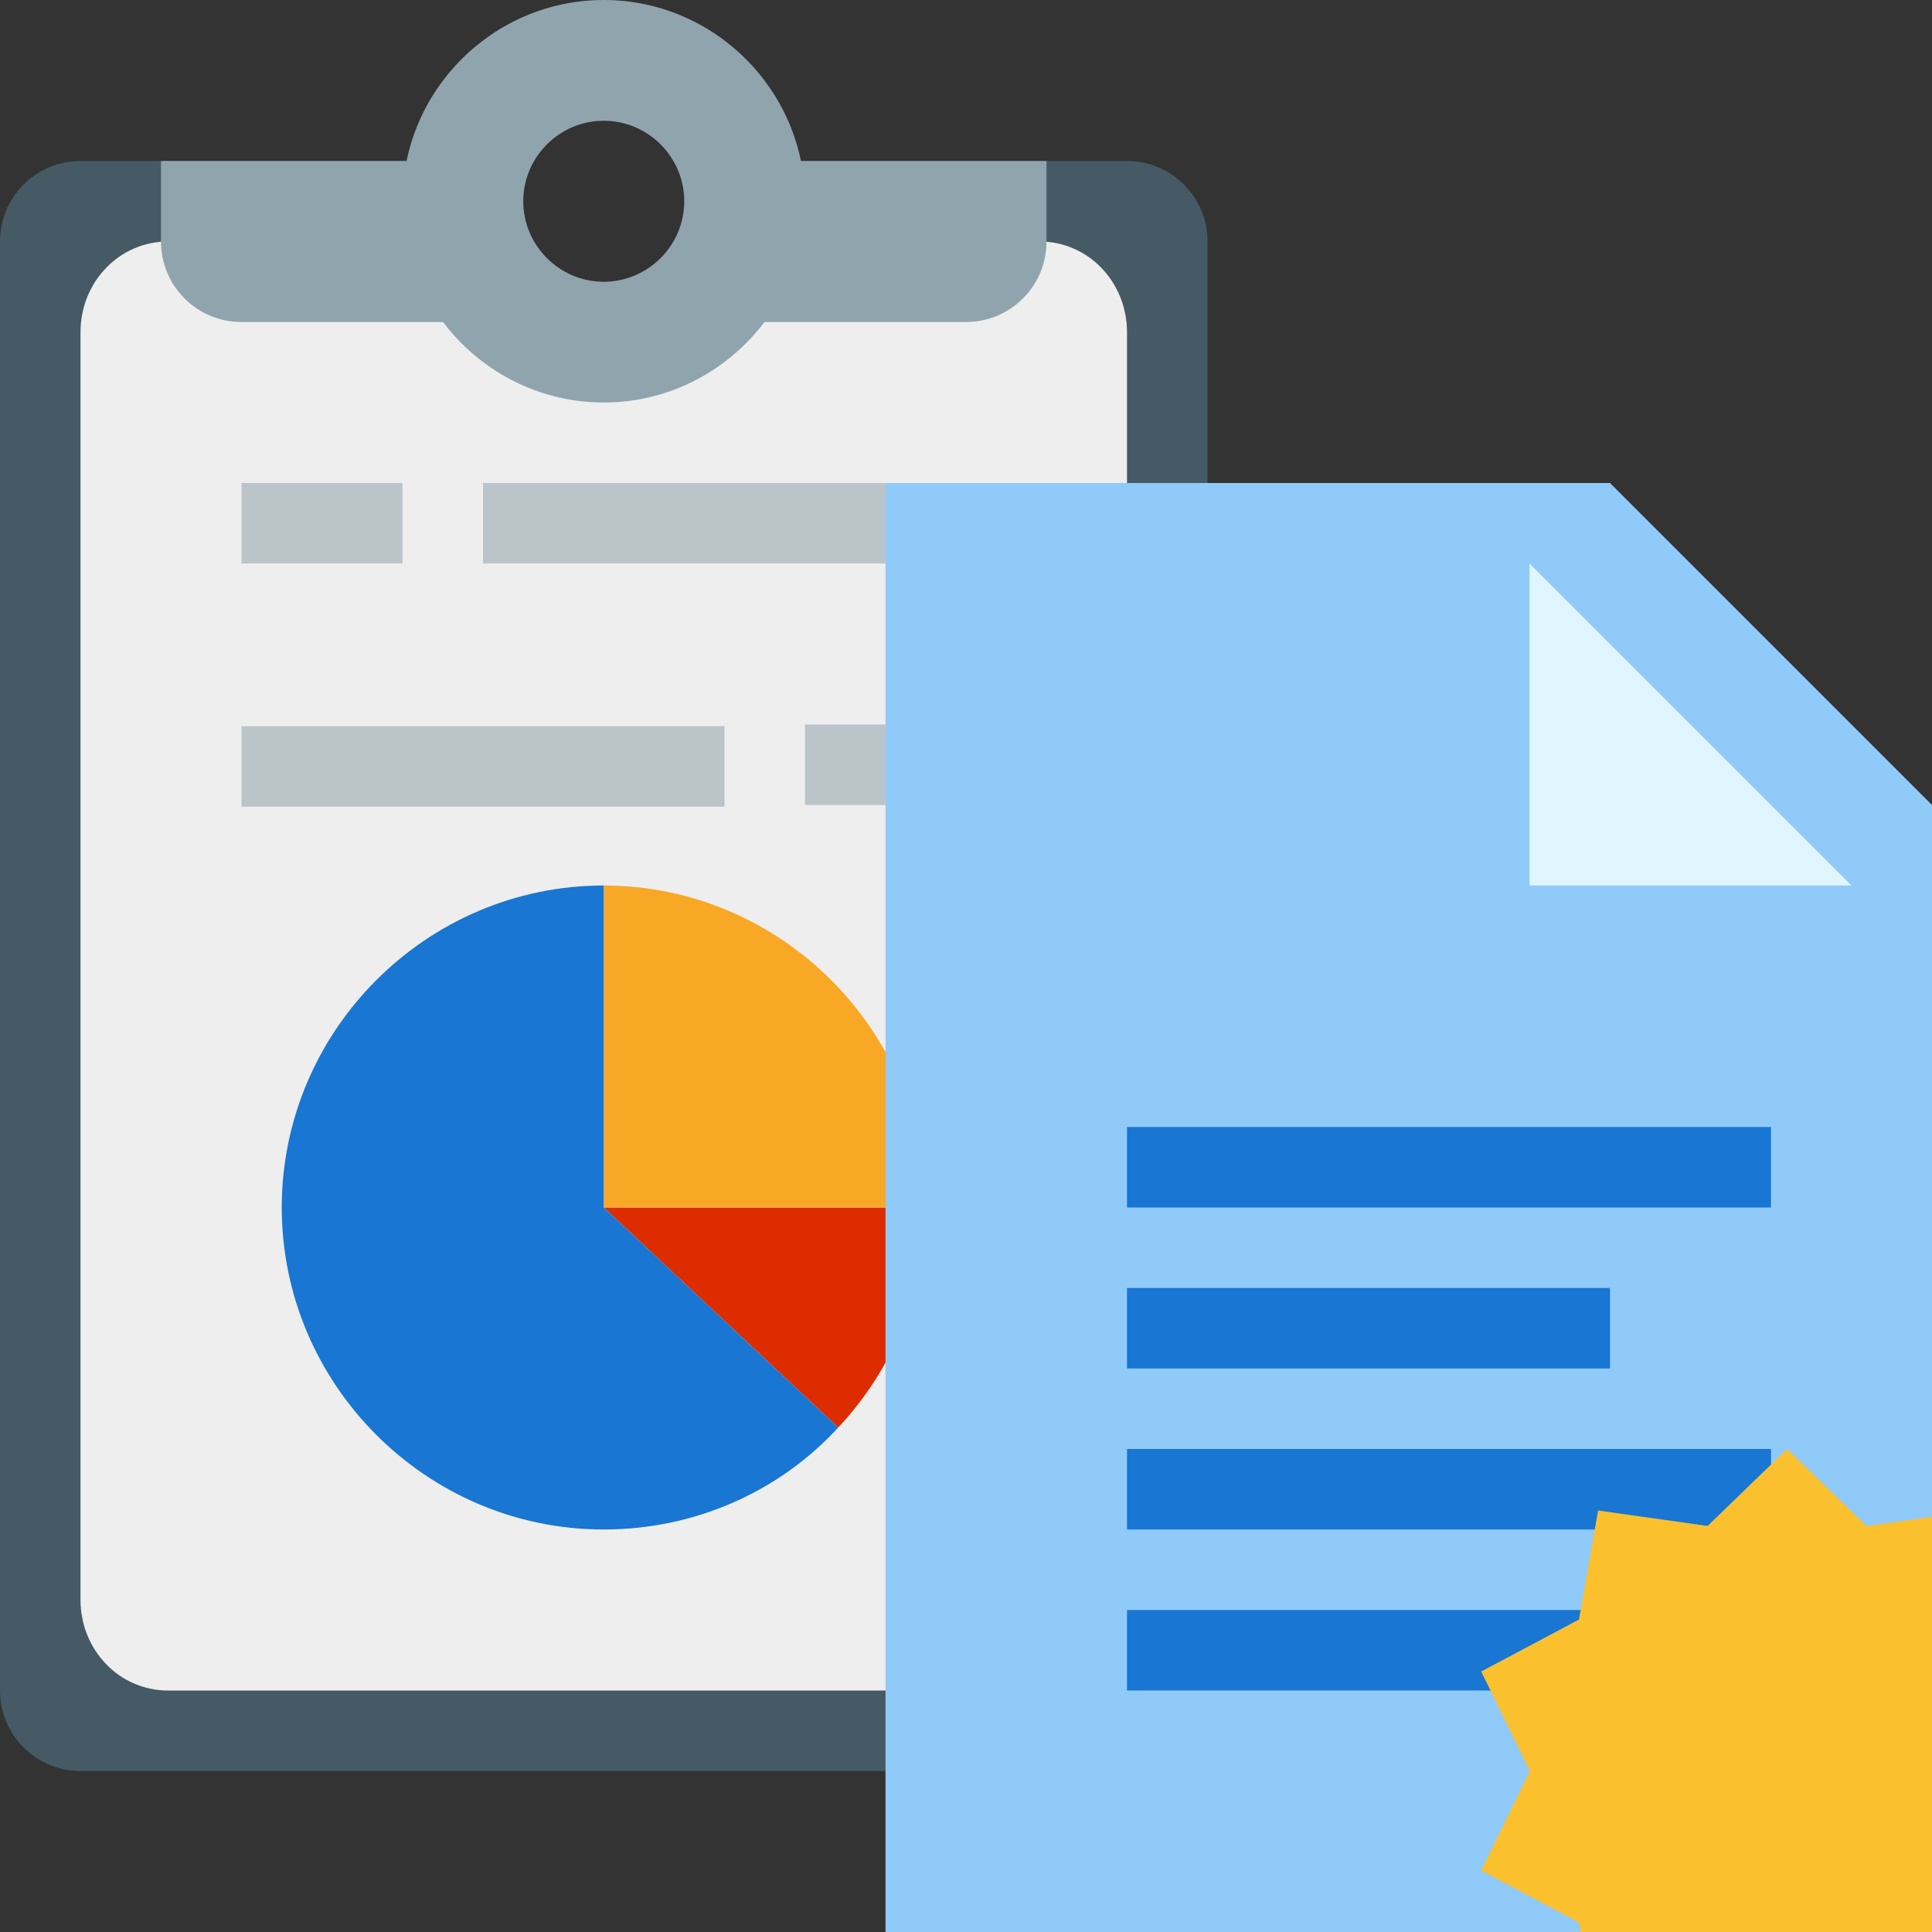
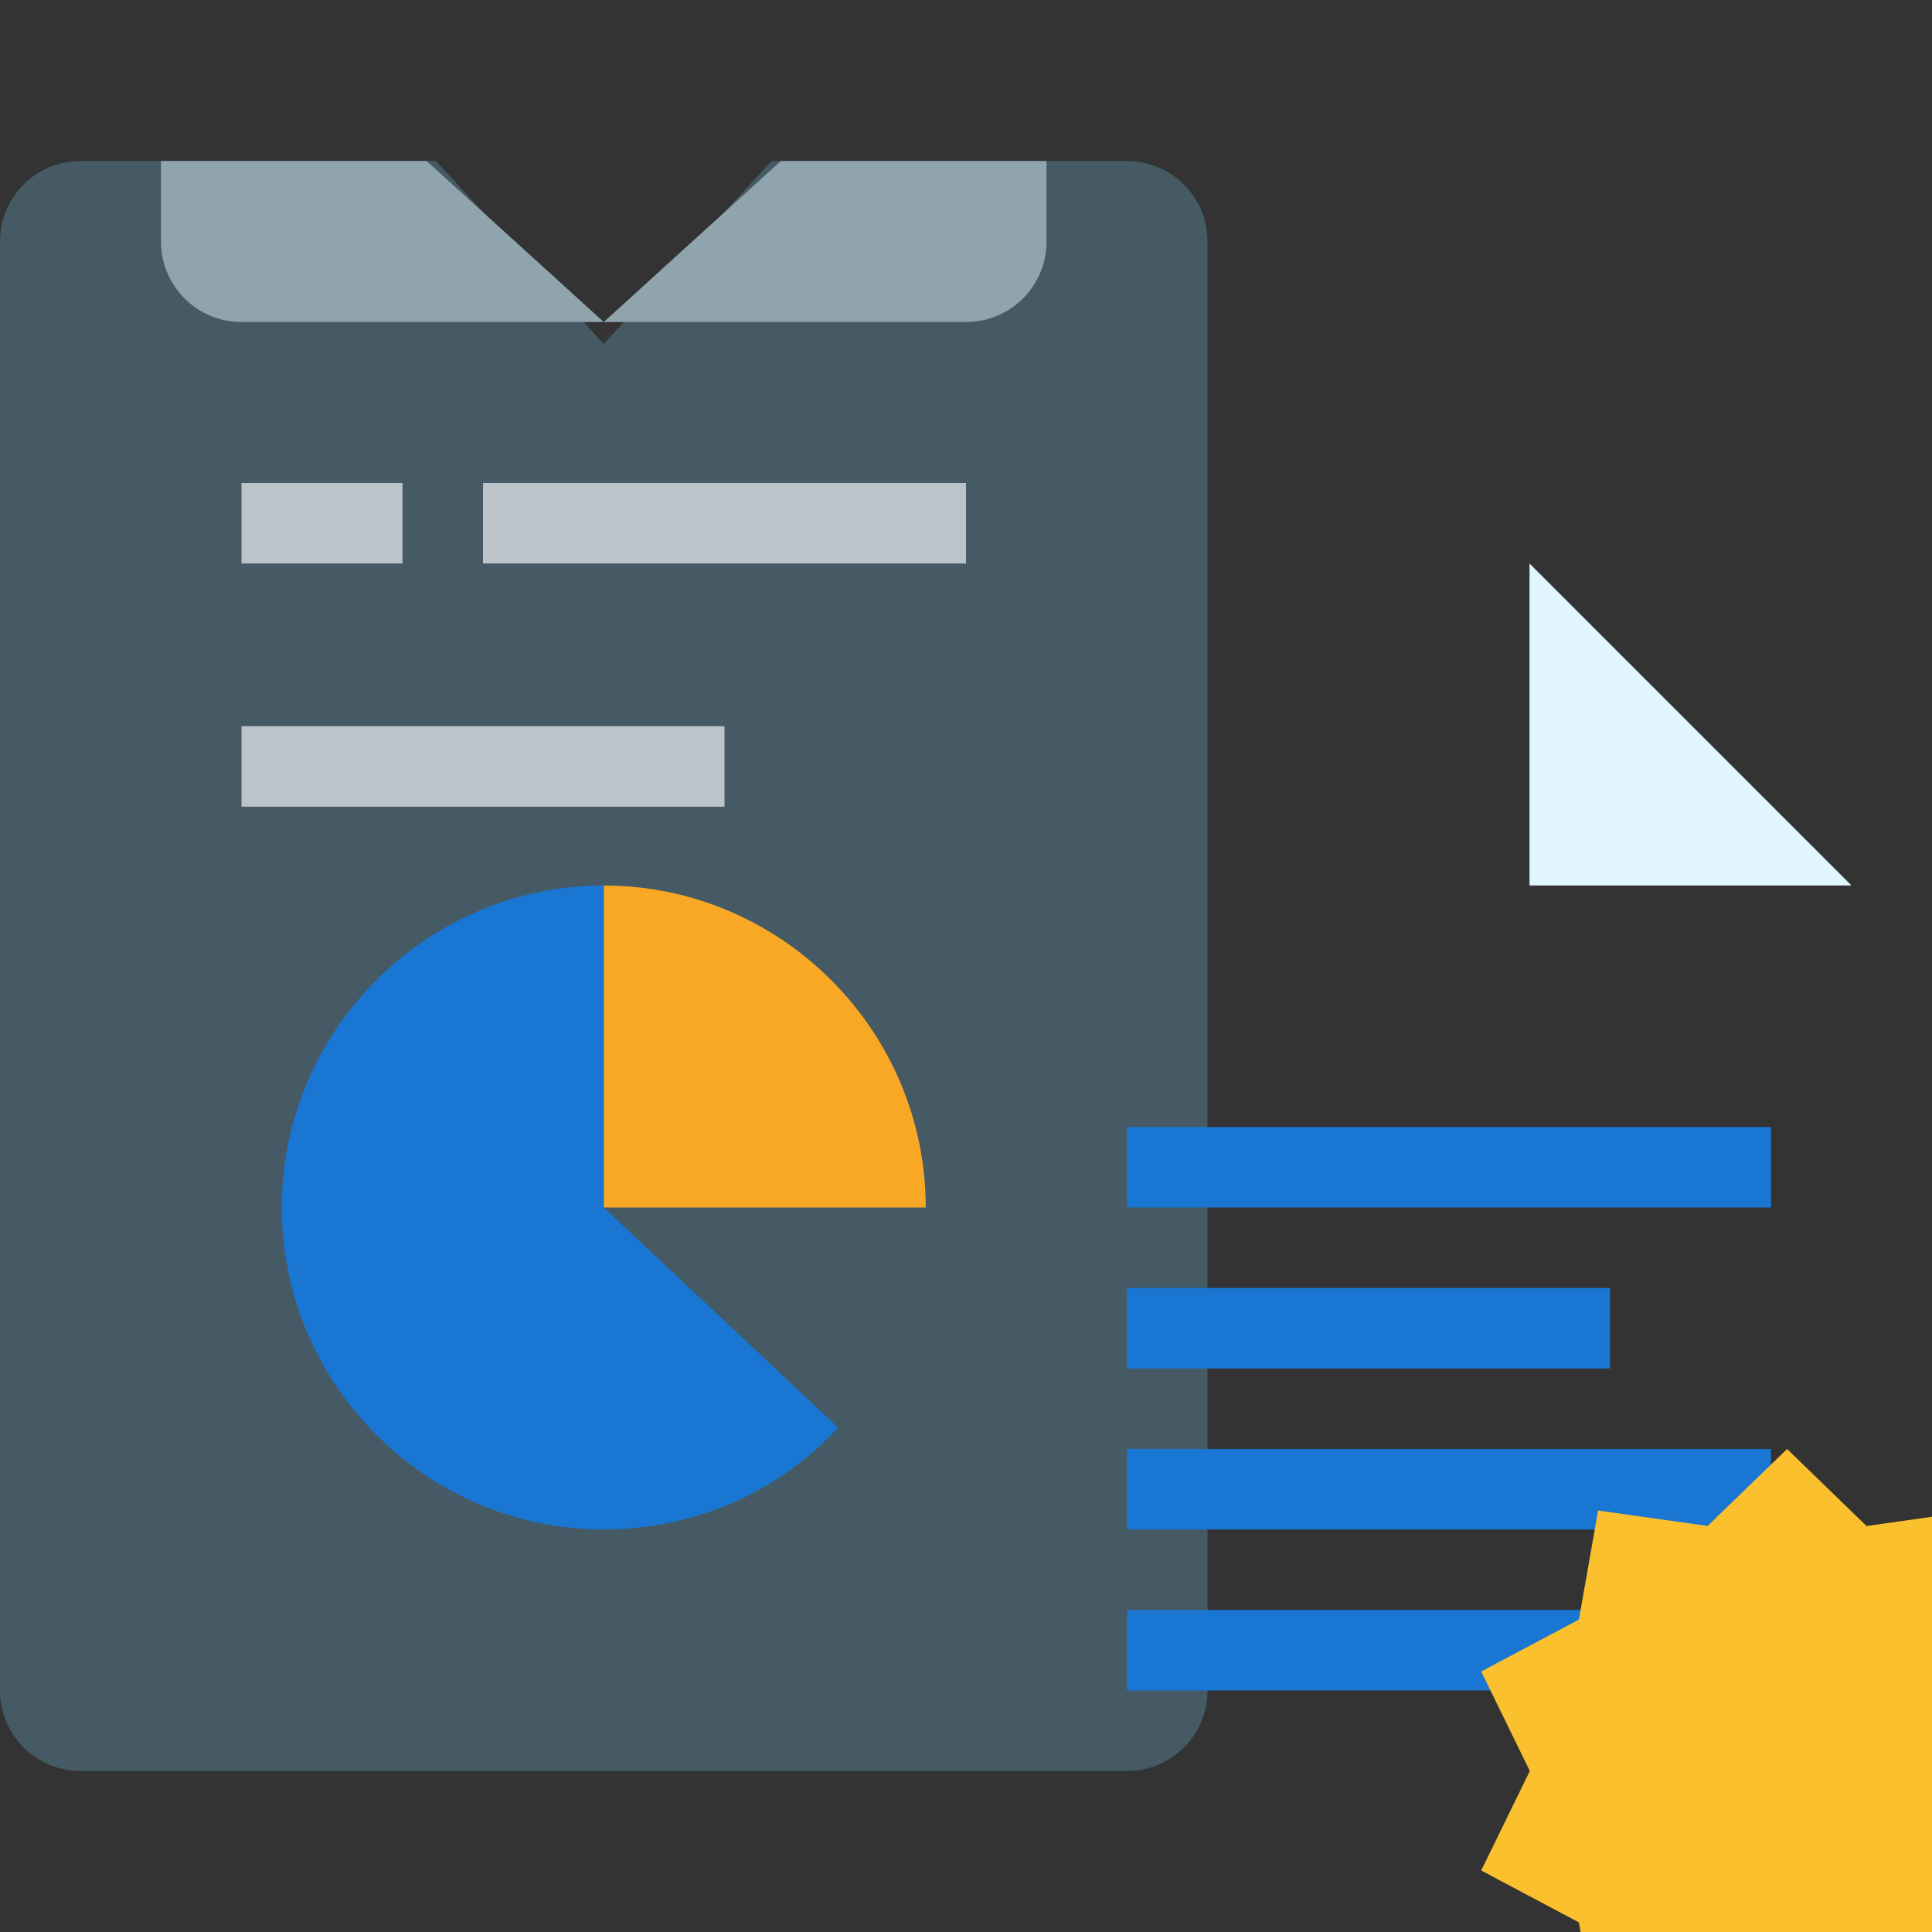
<svg xmlns="http://www.w3.org/2000/svg" xmlns:xlink="http://www.w3.org/1999/xlink" width="24px" height="24px" viewBox="0 0 24 24" version="1.1">
  <rect x="0" y="0" width="24" height="24" fill="#333333" stroke="none" />
  <desc>Created with Lunacy</desc>
  <defs>
    <rect width="24" height="24" id="slice_1" />
    <clipPath id="clip_1">
      <use xlink:href="#slice_1" clip-rule="evenodd" />
    </clipPath>
  </defs>
  <g id="Slice" clip-path="url(#clip_1)">
    <use xlink:href="#slice_1" stroke="none" fill="none" />
    <g id="Group">
      <path d="M0 0L24 0L24 24L0 24L0 0L0 0Z" id="Background" fill="none" stroke="none" />
      <g id="clipboard" transform="translate(6.103516E-05 0)">
        <path d="M9.583 0C9.583 0 7.5 2.273 7.5 2.273C7.5 2.273 5.417 0 5.417 0L0.999 0C0.447 0 1.7062e-06 0.447 3.81091e-06 0.999L7.24831e-05 19.001Q7.28584e-05 19.099 0.019 19.196Q0.038 19.292 0.076 19.383Q0.114 19.474 0.168 19.556Q0.223 19.638 0.293 19.707Q0.362 19.777 0.444 19.832Q0.526 19.886 0.617 19.924Q0.708 19.962 0.804 19.981Q0.901 20 0.999 20L14.001 20Q14.099 20 14.196 19.981Q14.292 19.962 14.383 19.924Q14.474 19.886 14.556 19.832Q14.638 19.777 14.707 19.707Q14.777 19.638 14.832 19.556Q14.886 19.474 14.924 19.383Q14.962 19.292 14.981 19.196Q15 19.099 15 19.001L15 0.999C15 0.447 14.553 0 14.001 0C12.436 0 9.583 0 9.583 0Z" transform="translate(0 2)" id="Shape" fill="#455A64" stroke="none" />
-         <path d="M11.918 18L1.082 18C1.011 18 0.941 17.993 0.871 17.978C0.801 17.964 0.734 17.943 0.668 17.914C0.602 17.886 0.54 17.852 0.481 17.811C0.422 17.77 0.367 17.723 0.317 17.671C0.267 17.619 0.222 17.562 0.182 17.5C0.143 17.439 0.11 17.374 0.082 17.306C0.055 17.238 0.035 17.168 0.021 17.095C0.007 17.023 0 16.95 0 16.876C0 16.876 0 1.124 0 1.124C0 1.05 0.007 0.977 0.021 0.905C0.035 0.832 0.055 0.762 0.082 0.694C0.11 0.626 0.143 0.561 0.182 0.499C0.222 0.438 0.267 0.381 0.317 0.329C0.367 0.277 0.422 0.23 0.481 0.189C0.54 0.148 0.602 0.114 0.668 0.086C0.734 0.057 0.801 0.036 0.871 0.022C0.941 0.007 1.011 6.85566e-06 1.082 6.81502e-06C1.082 6.81502e-06 6.5 1 6.5 1L11.918 6.18873e-07C11.989 5.78237e-07 12.059 0.007 12.129 0.022C12.199 0.036 12.266 0.057 12.332 0.086C12.398 0.114 12.46 0.148 12.519 0.189C12.578 0.23 12.633 0.277 12.683 0.329C12.733 0.381 12.778 0.438 12.818 0.499C12.857 0.561 12.89 0.626 12.918 0.694C12.945 0.762 12.965 0.832 12.979 0.905C12.993 0.977 13 1.05 13 1.124C13 1.124 13 16.876 13 16.876C13 16.95 12.993 17.023 12.979 17.095C12.965 17.168 12.945 17.238 12.918 17.306C12.89 17.374 12.857 17.439 12.818 17.5C12.778 17.562 12.733 17.619 12.683 17.671C12.633 17.723 12.578 17.77 12.519 17.811C12.46 17.852 12.398 17.886 12.332 17.915C12.266 17.943 12.199 17.964 12.129 17.978C12.059 17.993 11.989 18 11.918 18C11.918 18 11.918 18 11.918 18Z" transform="translate(1 3)" id="Shape" fill="#EEEEEE" stroke="none" />
        <path d="M7.7 0C7.7 0 5.5 2 5.5 2C5.5 2 3.3 0 3.3 0C3.3 0 0 3.06364e-05 0 3.06364e-05L0 1.001C0 1.553 0.447 2 0.999 2L10.001 2C10.553 2 11 1.553 11 1.001C11 0.501 11 3.06364e-05 11 3.06364e-05C11 3.06364e-05 7.7 0 7.7 0Z" transform="translate(2 2)" id="Shape" fill="#90A4AE" stroke="none" />
-         <path d="M0 2.5C0 1.125 1.125 0 2.5 0C3.875 0 5 1.125 5 2.5C5 3.875 3.875 5 2.5 5C1.125 5 0 3.875 0 2.5ZM1.5 2.5C1.5 3.05 1.95 3.5 2.5 3.5C3.05 3.5 3.5 3.05 3.5 2.5C3.5 1.95 3.05 1.5 2.5 1.5C1.95 1.5 1.5 1.95 1.5 2.5Z" transform="translate(5 0)" id="Shape" fill="#90A4AE" fill-rule="evenodd" stroke="none" />
        <g id="diagram" transform="translate(3.5 11)">
-           <path d="M0 0L2.912 2.734C3.578 2.023 4 1.067 4 0L0 0L0 0L0 0Z" transform="translate(4 4)" id="Shape-3" fill="#DD2C00" stroke="none" />
          <path d="M4 4C4 1.8 2.2 0 0 0L0 4L4 4L4 4L4 4Z" transform="translate(4 0)" id="Shape-2" fill="#F9A825" stroke="none" />
          <path d="M4 0C1.8 0 0 1.8 0 4C0 6.2 1.8 8 4 8C5.156 8 6.2 7.511 6.912 6.734L4 4L4 0L4 0L4 0Z" id="Shape" fill="#1976D2" stroke="none" />
        </g>
        <g id="text" transform="translate(3 6)">
          <path d="M0 0L2 0L2 1L0 1L0 0L0 0Z" id="Rectangle" fill="#BBC5C9" stroke="none" />
          <path d="M0 0L6 0L6 1L0 1L0 0L0 0Z" transform="translate(3 0)" id="Rectangle-2" fill="#BBC5C9" stroke="none" />
          <path d="M0 0L6 0L6 1L0 1L0 0L0 0Z" transform="translate(0 3.021)" id="Rectangle-3" fill="#BBC5C9" stroke="none" />
-           <path d="M0 0L2 0L2 1L0 1L0 0L0 0Z" transform="translate(7 3)" id="Rectangle-4" fill="#BBC5C9" stroke="none" />
        </g>
      </g>
      <g id="paper-front" transform="translate(11 6)">
-         <path d="M13 18L0 18L0 6.10352e-05L9 0L13 4L13 18Z" id="Shape" fill="#90CAF9" stroke="none" />
        <path d="M0 4L0 0L4 4L0 4Z" transform="translate(8 1)" id="Shape-2" fill="#E1F5FE" stroke="none" />
        <path d="M6.10352e-05 0L8 0L8 1L6.10352e-05 1L6.10352e-05 0ZM6 2L0 2L0 3L6 3L6 2ZM0 4L8 4L8 5L0 5L0 4ZM6 6L0 6L0 7L6 7L6 6Z" transform="translate(3 8)" id="Shape-Copy" fill="#1976D2" fill-rule="evenodd" stroke="none" />
      </g>
      <path d="M3.8 0L2.812 0.956L1.452 0.764L1.214 2.119L0 2.764L0.604 4L0 5.236L1.214 5.881L1.452 7.236L2.813 7.043L3.8 8L4.788 7.044L6.148 7.236L6.386 5.881L7.6 5.236L6.996 4L7.6 2.764L6.386 2.119L6.148 0.764L4.787 0.957L3.8 0L3.8 0L3.8 0Z" transform="translate(18.4 18)" id="Shape" fill="#FBC02D" stroke="none" />
    </g>
  </g>
</svg>